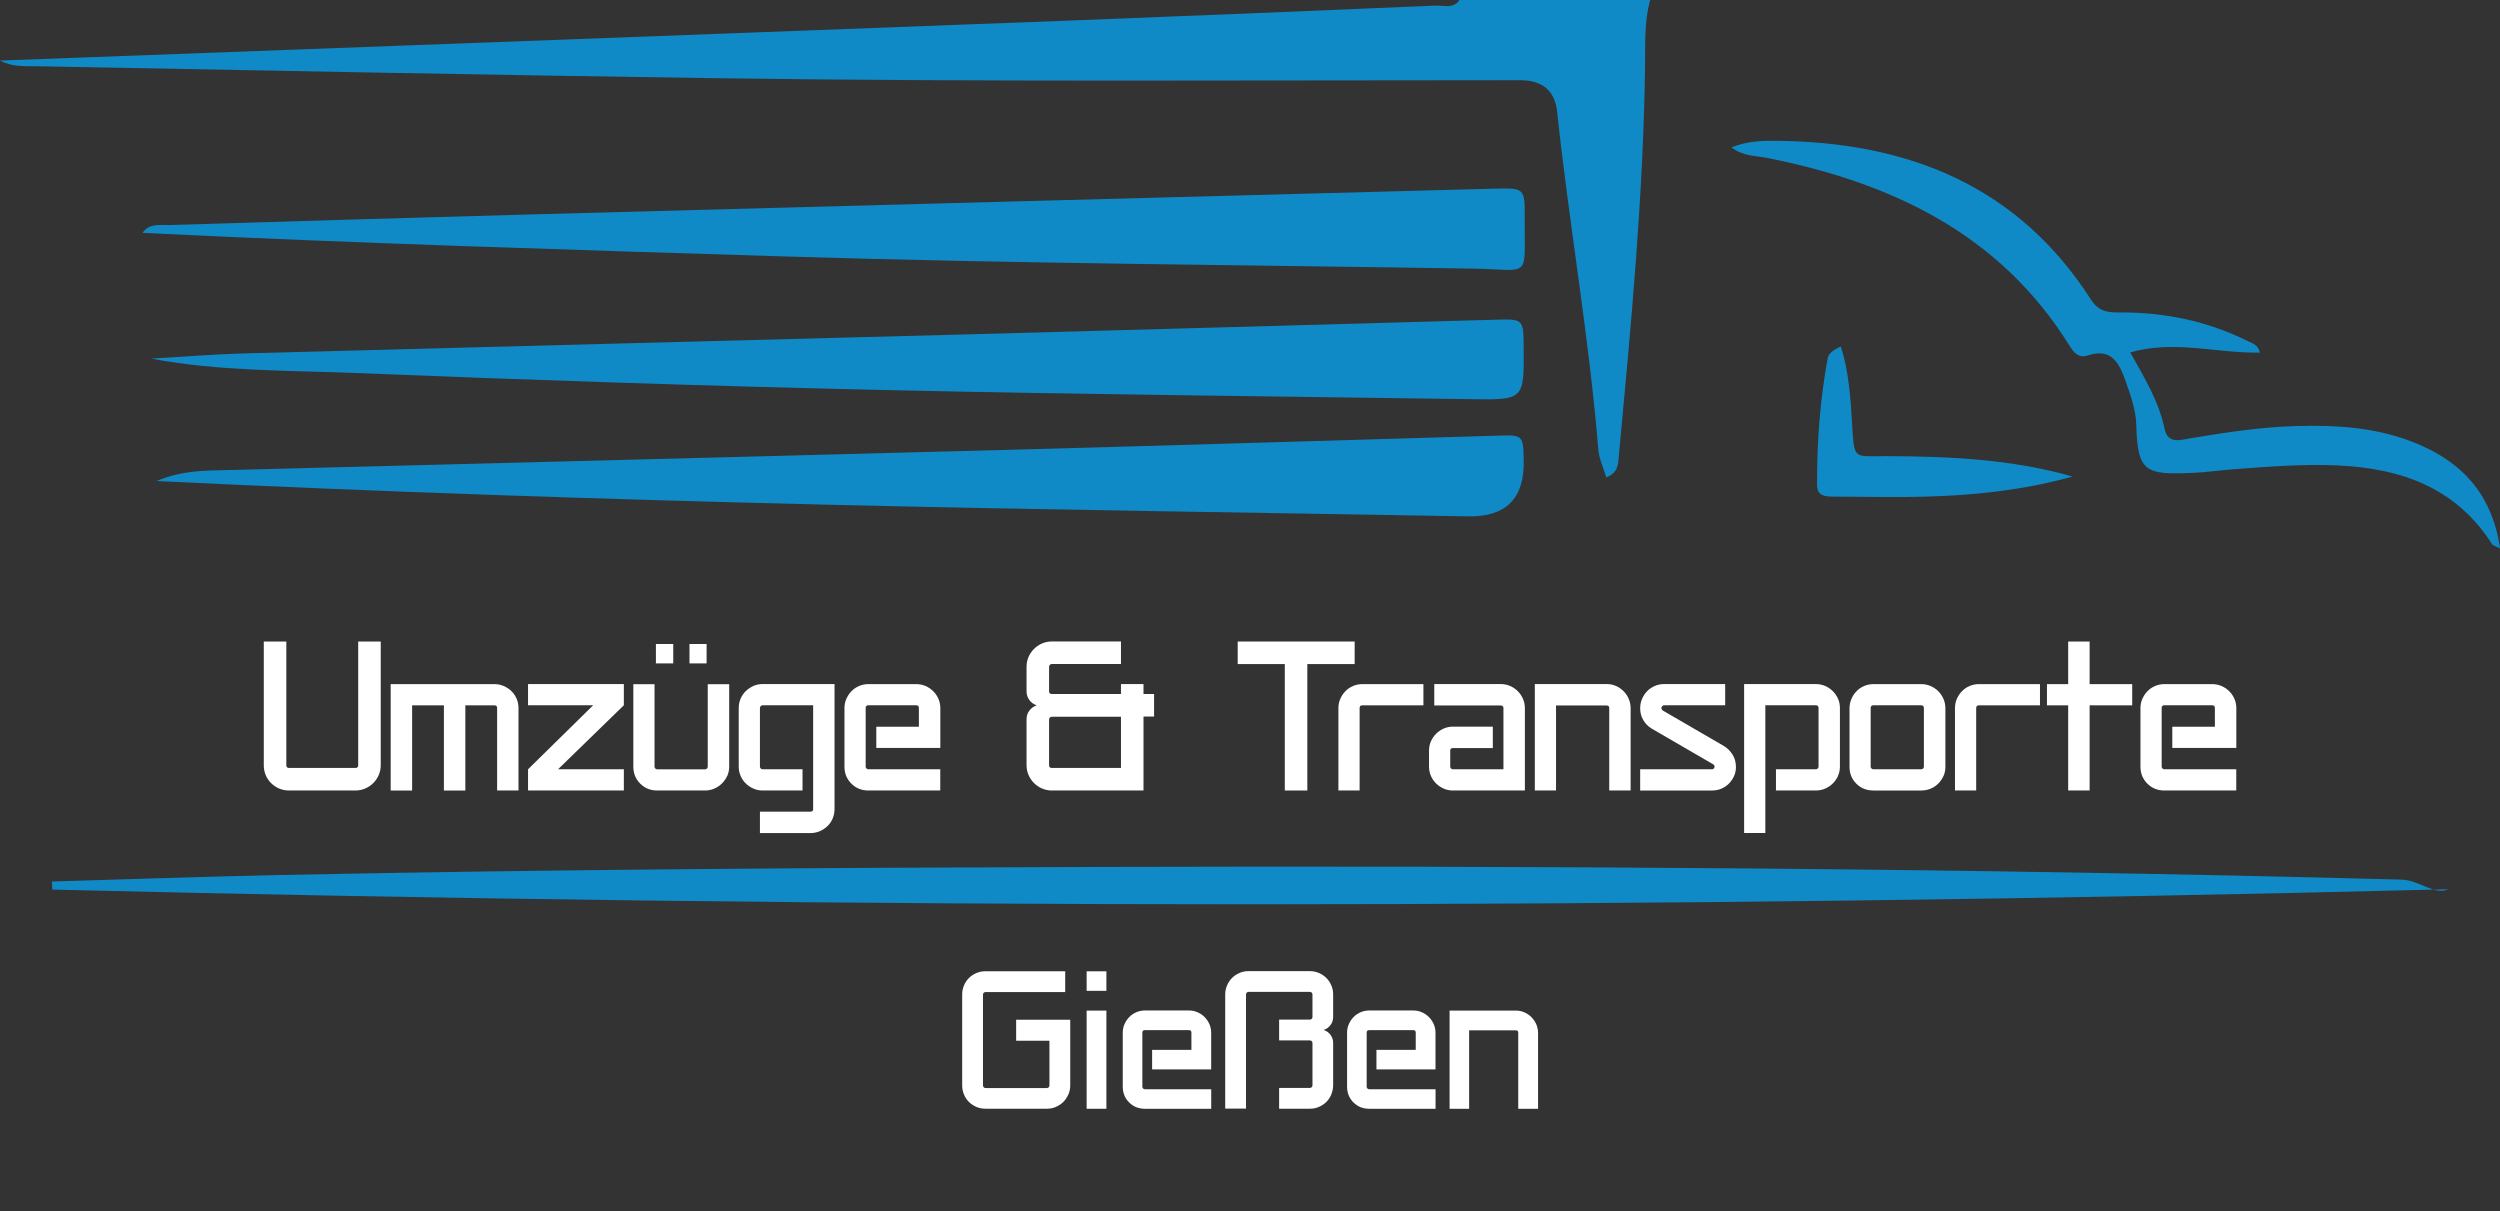
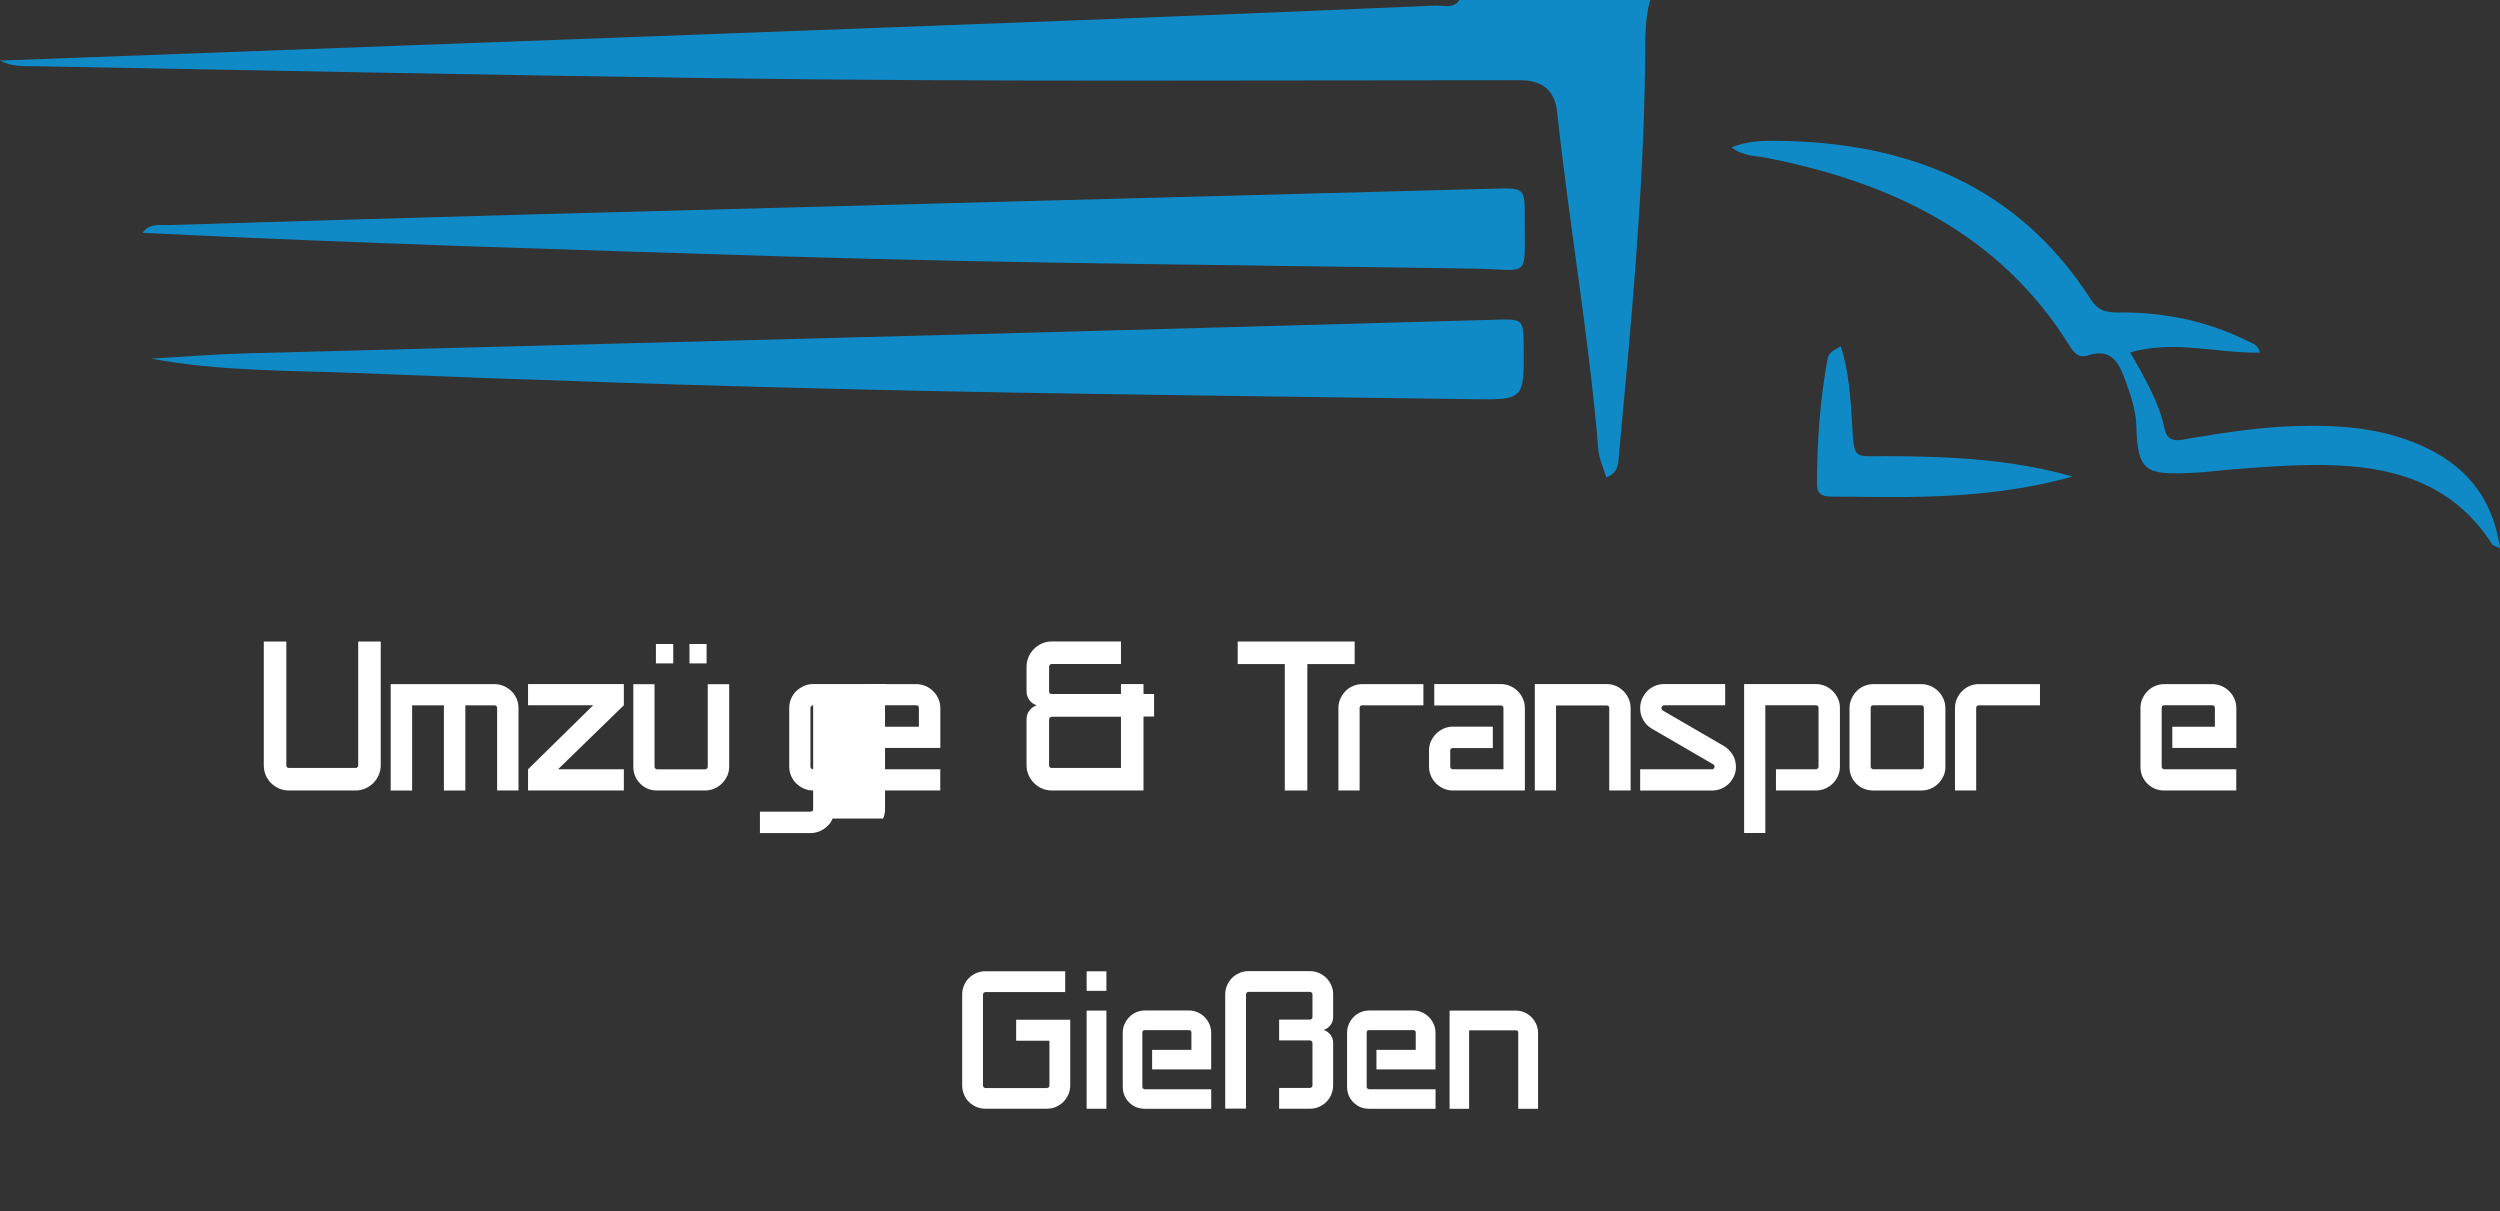
<svg xmlns="http://www.w3.org/2000/svg" id="Ebene_1" version="1.1" viewBox="0 0 432.64 209.62">
  <rect x="0" y="0" width="432.64" height="209.62" fill="#333333" stroke="none" />
  <g>
    <path d="M285.57,0c-1.04,3.74-.83,7.58-.88,11.39-.3,22.51-2.43,44.9-4.52,67.28-.14,1.45,0,3.1-2.19,3.94-.47-1.6-1.25-3.18-1.38-4.82-1.61-19.58-5.04-38.93-7.13-58.45-.39-3.64-2.53-5.46-6.4-5.46-46.49,0-92.98.31-139.47-.35-38.98-.55-77.96-1.34-116.94-2.06-2.23-.04-4.54.16-6.65-.99,23.4-.87,46.81-1.73,70.21-2.61,37.95-1.42,75.9-2.82,113.84-4.27,21.47-.82,42.93-1.72,64.4-2.63,1.4-.06,3.05.61,4.11-.98h33Z" fill="#108ac6" />
    <path d="M24.66,40.31c1.17-1.74,3.06-1.31,4.78-1.37,20.3-.61,40.59-1.24,60.89-1.79,56.07-1.52,112.15-3.01,168.22-4.5,5.26-.14,5.34-.09,5.31,4.95-.08,10.9,1.26,9.06-8.84,8.89-39.62-.64-79.24-.88-118.85-2.1-37.16-1.15-74.33-2.27-111.51-4.09h0Z" fill="#108ac6" />
-     <path d="M27.1,83.24c4.53-1.9,8.54-1.8,12.52-1.9,45.27-1.17,90.54-2.31,135.81-3.52,27.95-.75,55.9-1.62,83.86-2.43,4.29-.12,4.32-.08,4.4,4.4.11,6.49-3.09,9.68-9.6,9.57-37.12-.66-74.25-1.14-111.37-2.03-38.27-.92-76.54-2.2-115.62-4.08h0Z" fill="#108ac6" />
-     <path d="M8.97,152.55c13.12-.38,26.23-.84,39.35-1.12,47.29-.98,94.59-1.27,141.9-1.4,75.12-.22,150.23.19,225.33,2.19,3.16.08,5.76,2.79,8.14,1.67-137.62,3.48-276.13,3.44-414.63.06-.03-.46-.05-.93-.08-1.39h0Z" fill="#108ac6" />
    <path d="M26.16,62.06c5.46-.31,10.92-.76,16.39-.91,41.43-1.12,82.87-2.16,124.3-3.27,30.62-.82,61.23-1.7,91.85-2.55,4.94-.14,4.94-.16,4.98,4.78.07,9.06.07,9.1-8.97,8.97-34.13-.5-68.26-.83-102.38-1.6-30.29-.69-60.57-1.71-90.83-2.93-11.75-.47-23.56-.28-35.34-2.49h0Z" fill="#108ac6" />
    <path d="M432.64,94.9c-.82-.42-1.22-.5-1.37-.73-6.27-9.82-15.79-13.15-26.83-13.63-6.01-.26-11.97.22-17.95.67-2.32.17-4.64.52-6.96.62-8.24.34-9.61-.03-9.84-8.34-.07-2.67-1.02-5.2-1.91-7.72-1.08-3.05-2.48-5.57-6.44-4.27-1.6.53-2.42-.42-3.18-1.65-12.12-19.47-30.88-28.25-52.44-32.54-1.9-.38-3.99-.23-6.09-1.8,2.74-1.11,5.31-1.16,7.81-1.14,22.66.21,41.71,7.69,54.43,27.5,1.4,2.17,3.05,2.21,5.04,2.2,7.78-.03,15.2,1.52,22.18,5.01.68.34,1.58.48,2.02,1.94-7.46.15-14.81-2.24-22.46-.03,2.47,4.39,4.95,8.48,5.94,13.22.57,2.72,2.81,1.91,4.47,1.64,6.08-1.01,12.16-1.95,18.32-2.12,6.68-.19,13.32.19,19.67,2.57,8.48,3.17,14.17,8.75,15.6,18.62v-.02Z" fill="#108ac6" />
    <path d="M358.67,82.47c-9.52,2.65-19.26,3.47-29.08,3.54-4.16.03-8.32-.06-12.48-.07-1.46,0-2.65-.22-2.66-2.09-.01-7.33.51-14.62,1.84-21.83.16-.86.86-1.38,2.28-2.07,1.4,4.46,1.69,9,1.95,13.46.38,6.31.18,5.51,5.99,5.53,10.81.04,21.58.51,32.15,3.53h.01Z" fill="#108ac6" />
  </g>
  <g>
    <path d="M65.54,134.13c-.23.53-.55,1-.94,1.38-.39.39-.85.7-1.38.94-.53.23-1.1.35-1.7.35h-11.5c-.62,0-1.2-.12-1.74-.35-.53-.23-.99-.55-1.38-.94s-.7-.85-.92-1.38c-.22-.53-.33-1.1-.33-1.7v-21.41h3.9v21.41c0,.31.16.47.47.47h11.5c.31,0,.47-.16.47-.47v-21.41h3.9v21.41c0,.6-.12,1.16-.35,1.7Z" fill="#fff" />
    <path d="M86.03,136.8v-14.27c0-.31-.16-.47-.47-.47h-5.03v14.74h-3.71v-14.74h-5.5v14.74h-3.71v-18.41h17.94c.57,0,1.11.11,1.62.33s.95.51,1.33.88c.38.36.68.8.9,1.31.22.51.33,1.05.33,1.62v14.27h-3.7Z" fill="#fff" />
    <path d="M91.38,136.8v-3.67l11.27-11.08h-11.27v-3.67h16.58v3.67l-11.39,11.08h11.39v3.67s-16.58,0-16.58,0Z" fill="#fff" />
    <path d="M125.85,134.26c-.22.49-.52.93-.9,1.31-.38.38-.82.68-1.33.9s-1.05.33-1.62.33h-8.27c-1.17,0-2.15-.4-2.94-1.19-.79-.79-1.19-1.77-1.19-2.94v-14.27h3.67v14.27c0,.13.04.24.14.33.09.09.2.14.33.14h8.27c.13,0,.24-.04.33-.14.09-.09.14-.2.14-.33v-14.27h3.71v14.27c0,.57-.11,1.11-.33,1.6h0ZM113.51,114.8v-3.35h3v3.35h-3ZM119.32,114.8v-3.35h2.96v3.35h-2.96Z" fill="#fff" />
-     <path d="M144.1,141.65c-.22.51-.52.94-.9,1.31-.38.36-.82.66-1.33.88s-1.05.33-1.62.33h-8.74v-3.71h8.74c.31,0,.47-.14.47-.43v-17.98h-8.74c-.13,0-.24.05-.33.14s-.14.2-.14.33v10.14c0,.13.04.24.14.33.09.09.2.14.33.14h6.9v3.67h-6.9c-.57,0-1.11-.11-1.6-.33s-.93-.51-1.31-.88c-.38-.36-.68-.8-.9-1.31s-.33-1.05-.33-1.62v-10.14c0-.57.11-1.11.33-1.62s.52-.94.9-1.31c.38-.36.81-.66,1.31-.88.49-.22,1.03-.33,1.6-.33h12.44v21.65c0,.57-.11,1.11-.33,1.62h0Z" fill="#fff" />
+     <path d="M144.1,141.65c-.22.51-.52.94-.9,1.31-.38.36-.82.66-1.33.88s-1.05.33-1.62.33h-8.74v-3.71h8.74c.31,0,.47-.14.47-.43v-17.98c-.13,0-.24.05-.33.14s-.14.2-.14.33v10.14c0,.13.04.24.14.33.09.09.2.14.33.14h6.9v3.67h-6.9c-.57,0-1.11-.11-1.6-.33s-.93-.51-1.31-.88c-.38-.36-.68-.8-.9-1.31s-.33-1.05-.33-1.62v-10.14c0-.57.11-1.11.33-1.62s.52-.94.9-1.31c.38-.36.81-.66,1.31-.88.49-.22,1.03-.33,1.6-.33h12.44v21.65c0,.57-.11,1.11-.33,1.62h0Z" fill="#fff" />
    <path d="M150.27,136.8c-1.17,0-2.15-.4-2.94-1.19s-1.19-1.77-1.19-2.94v-10.18.04c0-.57.11-1.1.33-1.6.22-.49.51-.93.88-1.31.36-.38.8-.68,1.31-.9s1.05-.33,1.62-.33h8.27c.57,0,1.11.11,1.62.33s.95.52,1.33.9c.38.38.68.81.9,1.31.22.49.33,1.03.33,1.6v6.9h-11.08v-3.67h7.37v-3.24c0-.31-.16-.47-.47-.47h-8.27c-.31,0-.47.16-.47.47v10.14c0,.13.04.24.14.33.09.09.2.14.33.14h12.44v3.67h-12.45Z" fill="#fff" />
    <path d="M197.89,124.01v12.79h-15.87c-.6,0-1.16-.12-1.7-.35-.53-.23-.99-.55-1.38-.94s-.7-.85-.94-1.38c-.23-.53-.35-1.1-.35-1.7v-7.96c0-.57.16-1.07.49-1.5s.75-.73,1.27-.92c-.52-.16-.94-.45-1.27-.9s-.49-.95-.49-1.52v-4.25c0-.6.12-1.16.35-1.7.23-.53.55-.99.94-1.38s.85-.7,1.38-.94c.53-.23,1.1-.35,1.7-.35h11.97v3.9h-11.97c-.13,0-.24.05-.33.14s-.14.2-.14.33v4.29c0,.29.16.43.47.43h11.97v-1.72h3.9v1.72h1.83v3.9h-1.83ZM193.99,124.04h-11.97c-.13,0-.24.05-.33.14s-.14.2-.14.33v7.92c0,.31.16.47.47.47h11.97v-8.85h0Z" fill="#fff" />
    <path d="M226.24,114.92v21.88h-3.9v-21.88h-8.15v-3.9h20.24v3.9h-8.19Z" fill="#fff" />
    <path d="M235.76,122.06c-.31,0-.47.16-.47.47v14.27h-3.67v-14.27c0-.57.11-1.1.33-1.6.22-.49.51-.93.88-1.31.36-.38.8-.68,1.31-.9s1.05-.33,1.62-.33h10.57v3.67h-10.57,0Z" fill="#fff" />
    <path d="M251.44,136.8c-.57,0-1.11-.11-1.6-.33s-.93-.51-1.31-.88-.68-.8-.9-1.31-.33-1.05-.33-1.62v-2.77c0-.57.11-1.1.33-1.6.22-.49.52-.93.9-1.31s.81-.68,1.31-.9,1.03-.33,1.6-.33h6.9v3.71h-6.9c-.31,0-.47.14-.47.43v2.77c0,.13.05.24.14.33s.2.14.33.14h8.74v-10.57c0-.31-.16-.47-.47-.47h-11.5v-3.71h11.5c.57,0,1.11.11,1.62.33s.95.52,1.33.9c.38.38.68.82.9,1.33s.33,1.05.33,1.62v14.24h-12.45Z" fill="#fff" />
    <path d="M278.49,136.8v-14.24c0-.31-.14-.47-.43-.47h-8.78v14.7h-3.67v-18.41h12.44c.57,0,1.1.11,1.6.33s.93.52,1.31.9c.38.38.68.82.9,1.33s.33,1.05.33,1.62v14.24h-3.71.01Z" fill="#fff" />
    <path d="M300.42,132.7c0,.57-.11,1.11-.33,1.6s-.52.93-.9,1.31-.81.67-1.31.88-1.03.31-1.6.31h-12.44v-3.67h12.44c.13,0,.23-.04.31-.14.08-.09.12-.19.12-.29,0-.21-.08-.35-.23-.43l-10.61-6.16c-.62-.36-1.12-.86-1.48-1.48-.37-.62-.55-1.31-.55-2.07,0-.57.11-1.11.33-1.62s.51-.95.88-1.33c.36-.38.8-.68,1.31-.9s1.05-.33,1.62-.33h10.57v3.67h-10.57c-.13,0-.24.05-.33.16-.09.1-.14.22-.14.35,0,.1.08.23.23.39l10.61,6.16c.6.36,1.09.86,1.48,1.48s.58,1.33.58,2.11h.01Z" fill="#fff" />
    <path d="M318.09,134.26c-.22.49-.52.93-.9,1.31s-.82.68-1.33.9c-.51.22-1.05.33-1.62.33h-6.9v-3.67h6.9c.13,0,.24-.04.33-.14s.14-.2.14-.33v-10.14c0-.31-.16-.47-.47-.47h-8.74v22.11h-3.67v-25.78h12.4c.57,0,1.11.11,1.62.33s.95.52,1.33.9c.38.38.68.81.9,1.31.22.49.33,1.03.33,1.6v10.14c0,.57-.11,1.11-.33,1.6h.01Z" fill="#fff" />
    <path d="M336.32,134.3c-.22.49-.52.93-.9,1.31s-.82.67-1.33.88c-.51.21-1.05.31-1.62.31h-8.27c-1.17,0-2.15-.39-2.94-1.17s-1.19-1.75-1.19-2.92v-10.18.04c0-.57.11-1.11.33-1.62s.51-.95.88-1.33c.36-.38.8-.68,1.31-.9s1.05-.33,1.62-.33h8.27c.57,0,1.11.11,1.62.33s.95.52,1.33.9c.38.38.68.82.9,1.33s.33,1.05.33,1.62v10.14c0,.57-.11,1.11-.33,1.6h0ZM332.94,122.56c0-.34-.16-.51-.47-.51h-8.27c-.31,0-.47.17-.47.51v10.14c0,.1.05.2.14.29.09.09.2.14.33.14h8.27c.13,0,.24-.04.33-.14s.14-.19.14-.29v-10.14Z" fill="#fff" />
    <path d="M342.46,122.06c-.31,0-.47.16-.47.47v14.27h-3.67v-14.27c0-.57.11-1.1.33-1.6.22-.49.51-.93.88-1.31.36-.38.8-.68,1.31-.9s1.05-.33,1.62-.33h10.57v3.67h-10.57,0Z" fill="#fff" />
-     <path d="M361.62,122.06v14.74h-3.71v-14.74h-3.67v-3.67h3.67v-7.37h3.71v7.37h7.37v3.67s-7.37,0-7.37,0Z" fill="#fff" />
    <path d="M374.55,136.8c-1.17,0-2.15-.4-2.94-1.19-.79-.79-1.19-1.77-1.19-2.94v-10.18.04c0-.57.11-1.1.33-1.6.22-.49.51-.93.88-1.31.36-.38.8-.68,1.31-.9s1.05-.33,1.62-.33h8.27c.57,0,1.11.11,1.62.33s.95.52,1.33.9c.38.38.68.81.9,1.31.22.49.33,1.03.33,1.6v6.9h-11.08v-3.67h7.37v-3.24c0-.31-.16-.47-.47-.47h-8.27c-.31,0-.47.16-.47.47v10.14c0,.13.05.24.14.33.09.09.2.14.33.14h12.44v3.67h-12.45Z" fill="#fff" />
  </g>
  <g>
    <path d="M184.88,189.41c-.22.49-.5.92-.86,1.28s-.79.65-1.28.86c-.49.22-1.01.32-1.57.32h-10.62c-.58,0-1.11-.11-1.6-.32-.49-.22-.92-.5-1.28-.86s-.64-.79-.85-1.28c-.2-.49-.31-1.01-.31-1.57v-15.73c0-.55.1-1.07.31-1.57.2-.49.49-.92.85-1.28s.79-.65,1.28-.86c.49-.22,1.03-.32,1.6-.32h13.79v3.6h-13.79c-.12,0-.22.04-.31.13-.08.08-.13.19-.13.31v15.73c0,.12.04.22.13.31s.19.13.31.13h10.62c.12,0,.22-.04.31-.13s.13-.19.13-.31v-7.74h-5.76v-3.64h9.36v11.38c0,.55-.11,1.07-.32,1.57h0Z" fill="#fff" />
    <path d="M188.05,171.47v-3.38h3.42v3.38h-3.42ZM188.05,191.88v-16.99h3.42v16.99h-3.42Z" fill="#fff" />
    <path d="M198.12,191.88c-1.08,0-1.99-.37-2.72-1.1-.73-.73-1.1-1.64-1.1-2.72v-9.4.04c0-.53.1-1.02.31-1.48.2-.46.47-.86.81-1.21s.74-.62,1.21-.83c.47-.2.97-.31,1.49-.31h7.63c.53,0,1.03.1,1.49.31.47.2.88.48,1.22.83.35.35.62.75.83,1.21.2.46.31.95.31,1.48v6.37h-10.22v-3.38h6.8v-2.99c0-.29-.14-.43-.43-.43h-7.63c-.29,0-.43.14-.43.43v9.36c0,.12.04.22.13.31.08.08.19.13.31.13h11.48v3.38h-11.49Z" fill="#fff" />
    <path d="M230.4,189.41c-.22.49-.5.92-.86,1.28s-.79.65-1.28.86c-.49.22-1.01.32-1.57.32h-5.33v-3.6h5.33c.12,0,.22-.04.31-.13.08-.08.13-.19.13-.31v-7.34c0-.12-.04-.22-.13-.31-.08-.08-.19-.13-.31-.13h-5.33v-3.6h5.33c.12,0,.22-.04.31-.13s.13-.19.13-.31v-3.92c0-.12-.04-.22-.13-.31-.08-.08-.19-.13-.31-.13h-10.62c-.12,0-.22.04-.31.13-.08.08-.13.19-.13.31v19.76h-3.6v-19.76c0-.55.11-1.07.32-1.57.22-.49.5-.92.86-1.28s.79-.65,1.28-.86c.49-.22,1.01-.32,1.57-.32h10.62c.55,0,1.07.11,1.57.32.49.22.92.5,1.28.86s.65.79.86,1.28c.22.49.32,1.01.32,1.57v3.92c0,.53-.16,1-.47,1.4-.31.41-.71.68-1.19.83.48.14.88.42,1.19.83s.47.88.47,1.4v7.34c0,.55-.11,1.07-.32,1.57v.03Z" fill="#fff" />
    <path d="M236.94,191.88c-1.08,0-1.99-.37-2.72-1.1-.73-.73-1.1-1.64-1.1-2.72v-9.4.04c0-.53.1-1.02.31-1.48.2-.46.47-.86.81-1.21.33-.35.74-.62,1.21-.83.47-.2.97-.31,1.49-.31h7.63c.53,0,1.03.1,1.49.31.47.2.88.48,1.22.83.35.35.62.75.83,1.21.2.46.31.95.31,1.48v6.37h-10.22v-3.38h6.8v-2.99c0-.29-.14-.43-.43-.43h-7.63c-.29,0-.43.14-.43.43v9.36c0,.12.04.22.13.31s.19.13.31.13h11.48v3.38h-11.49Z" fill="#fff" />
    <path d="M262.74,191.88v-13.14c0-.29-.13-.43-.4-.43h-8.1v13.57h-3.38v-16.99h11.48c.53,0,1.02.1,1.48.31.46.2.86.48,1.21.83s.62.76.83,1.22c.2.47.31.97.31,1.49v13.14h-3.43Z" fill="#fff" />
  </g>
</svg>